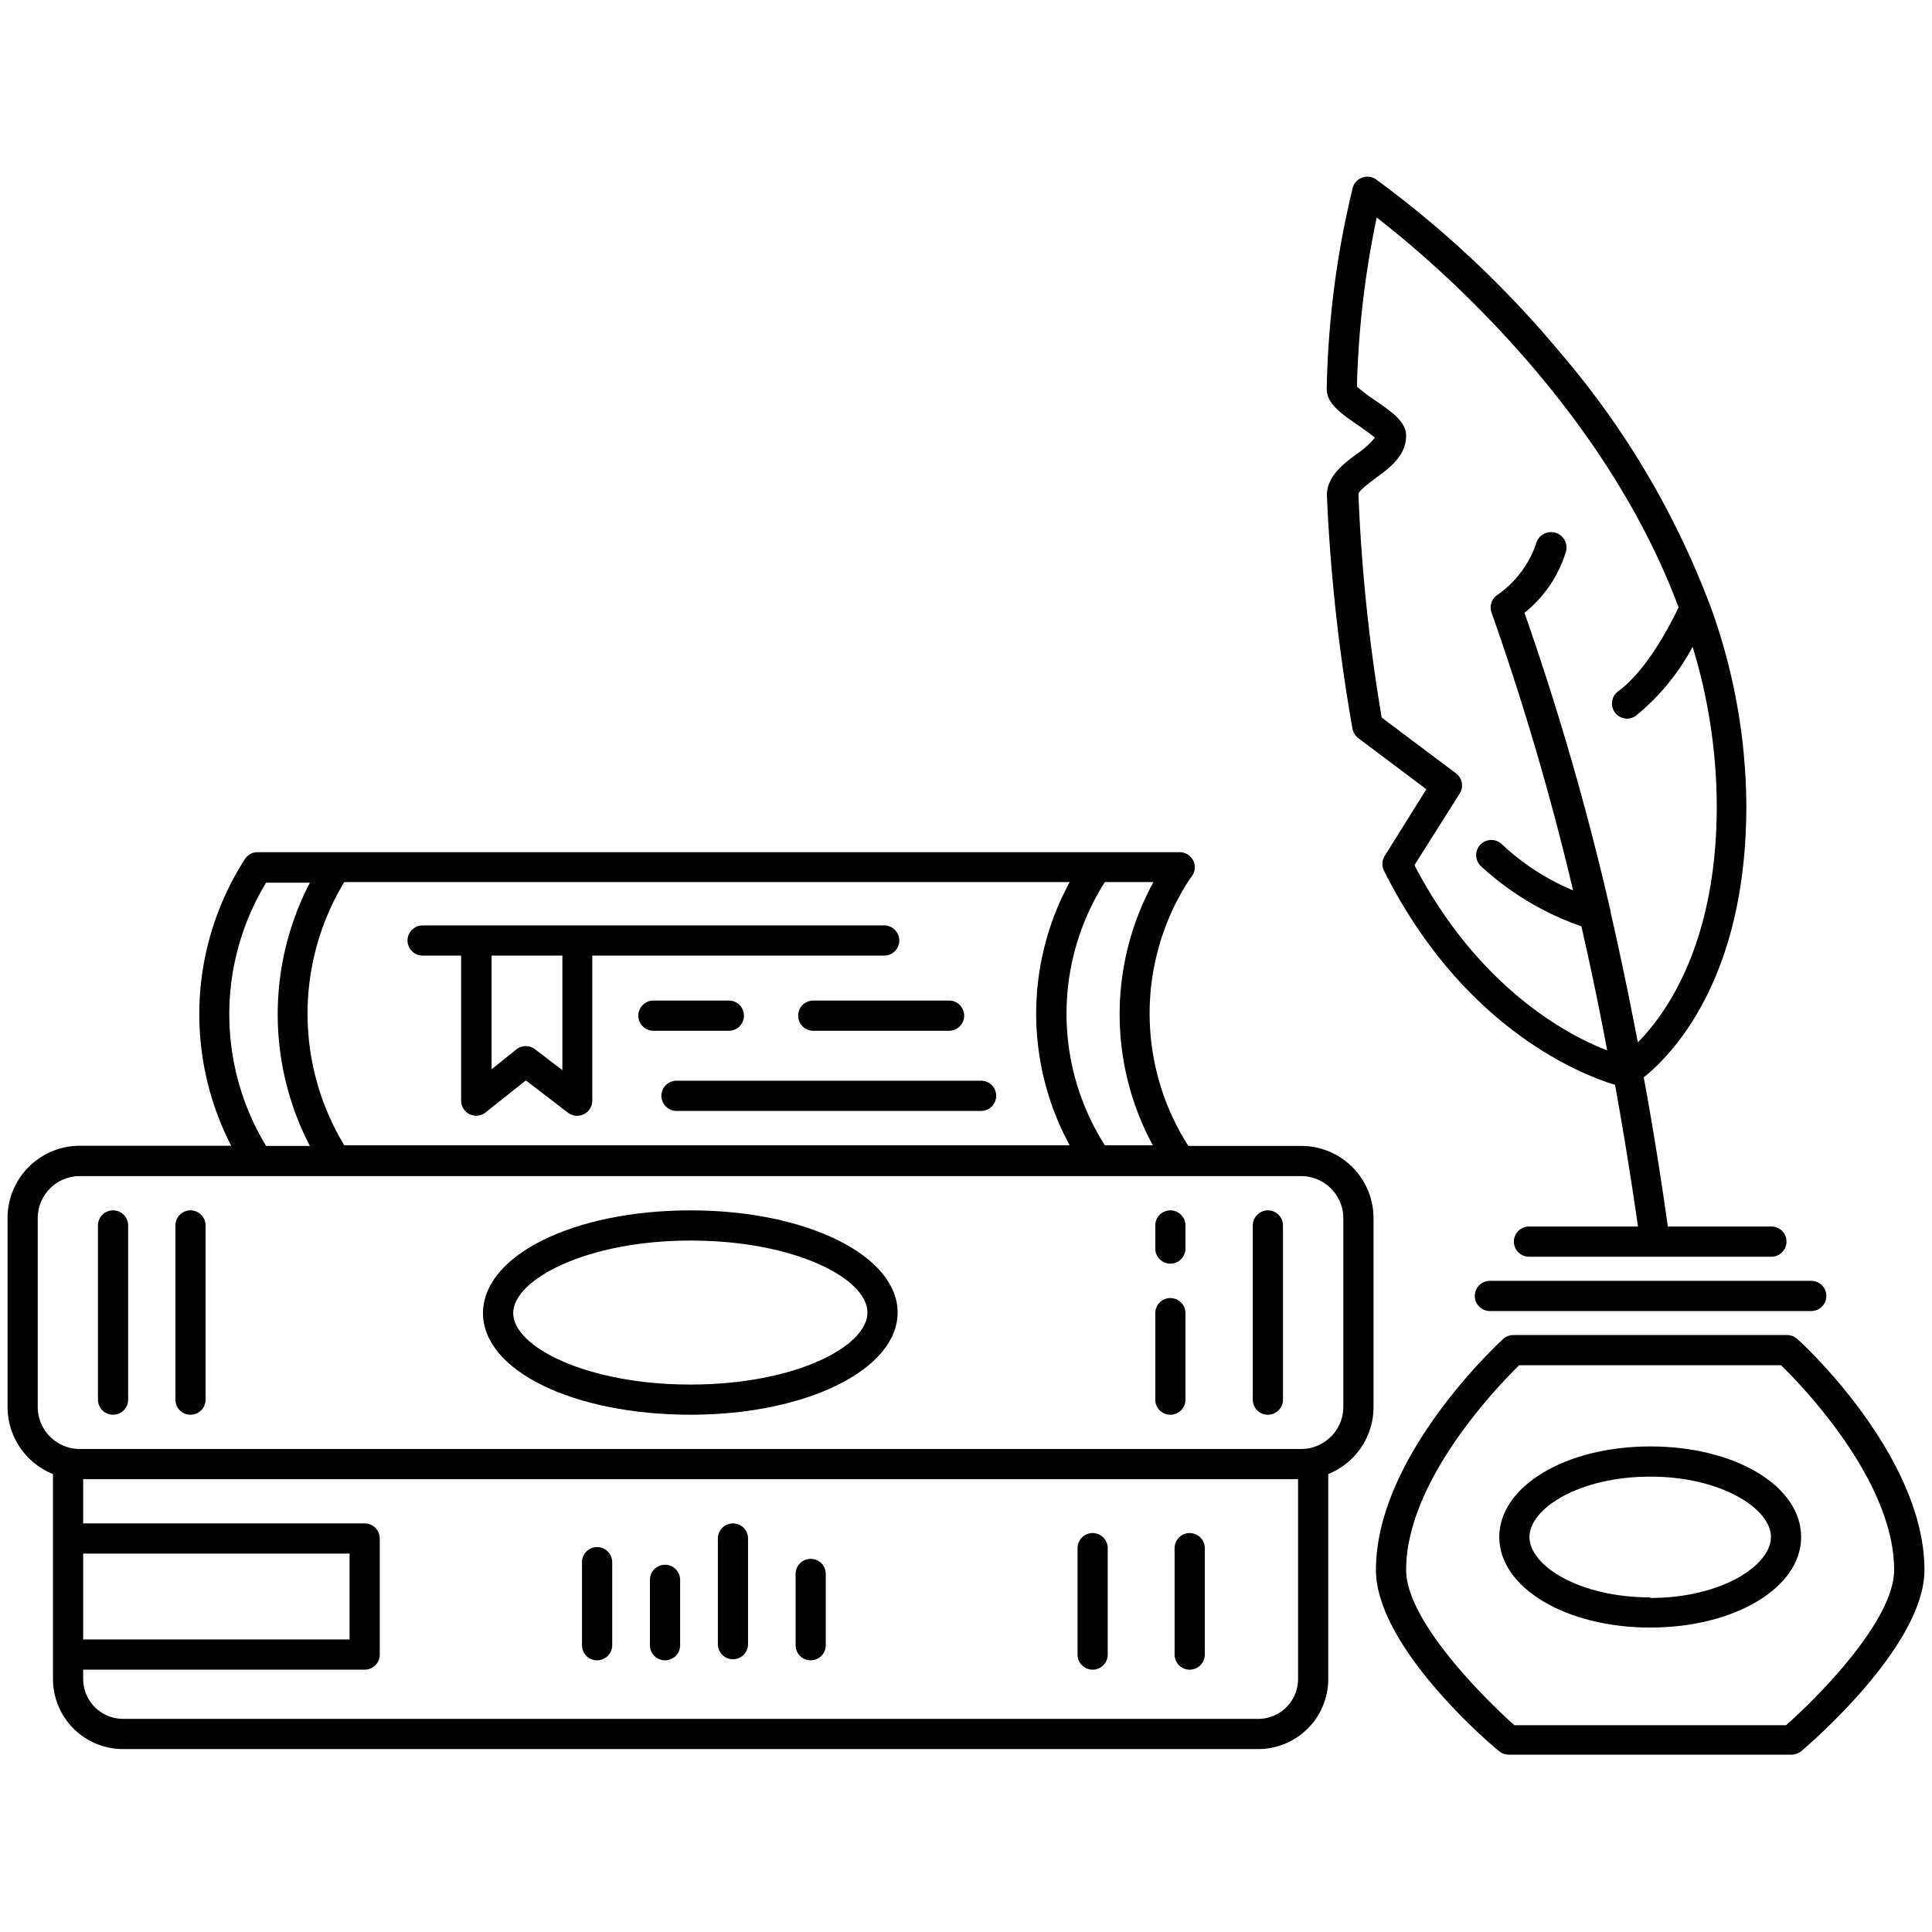
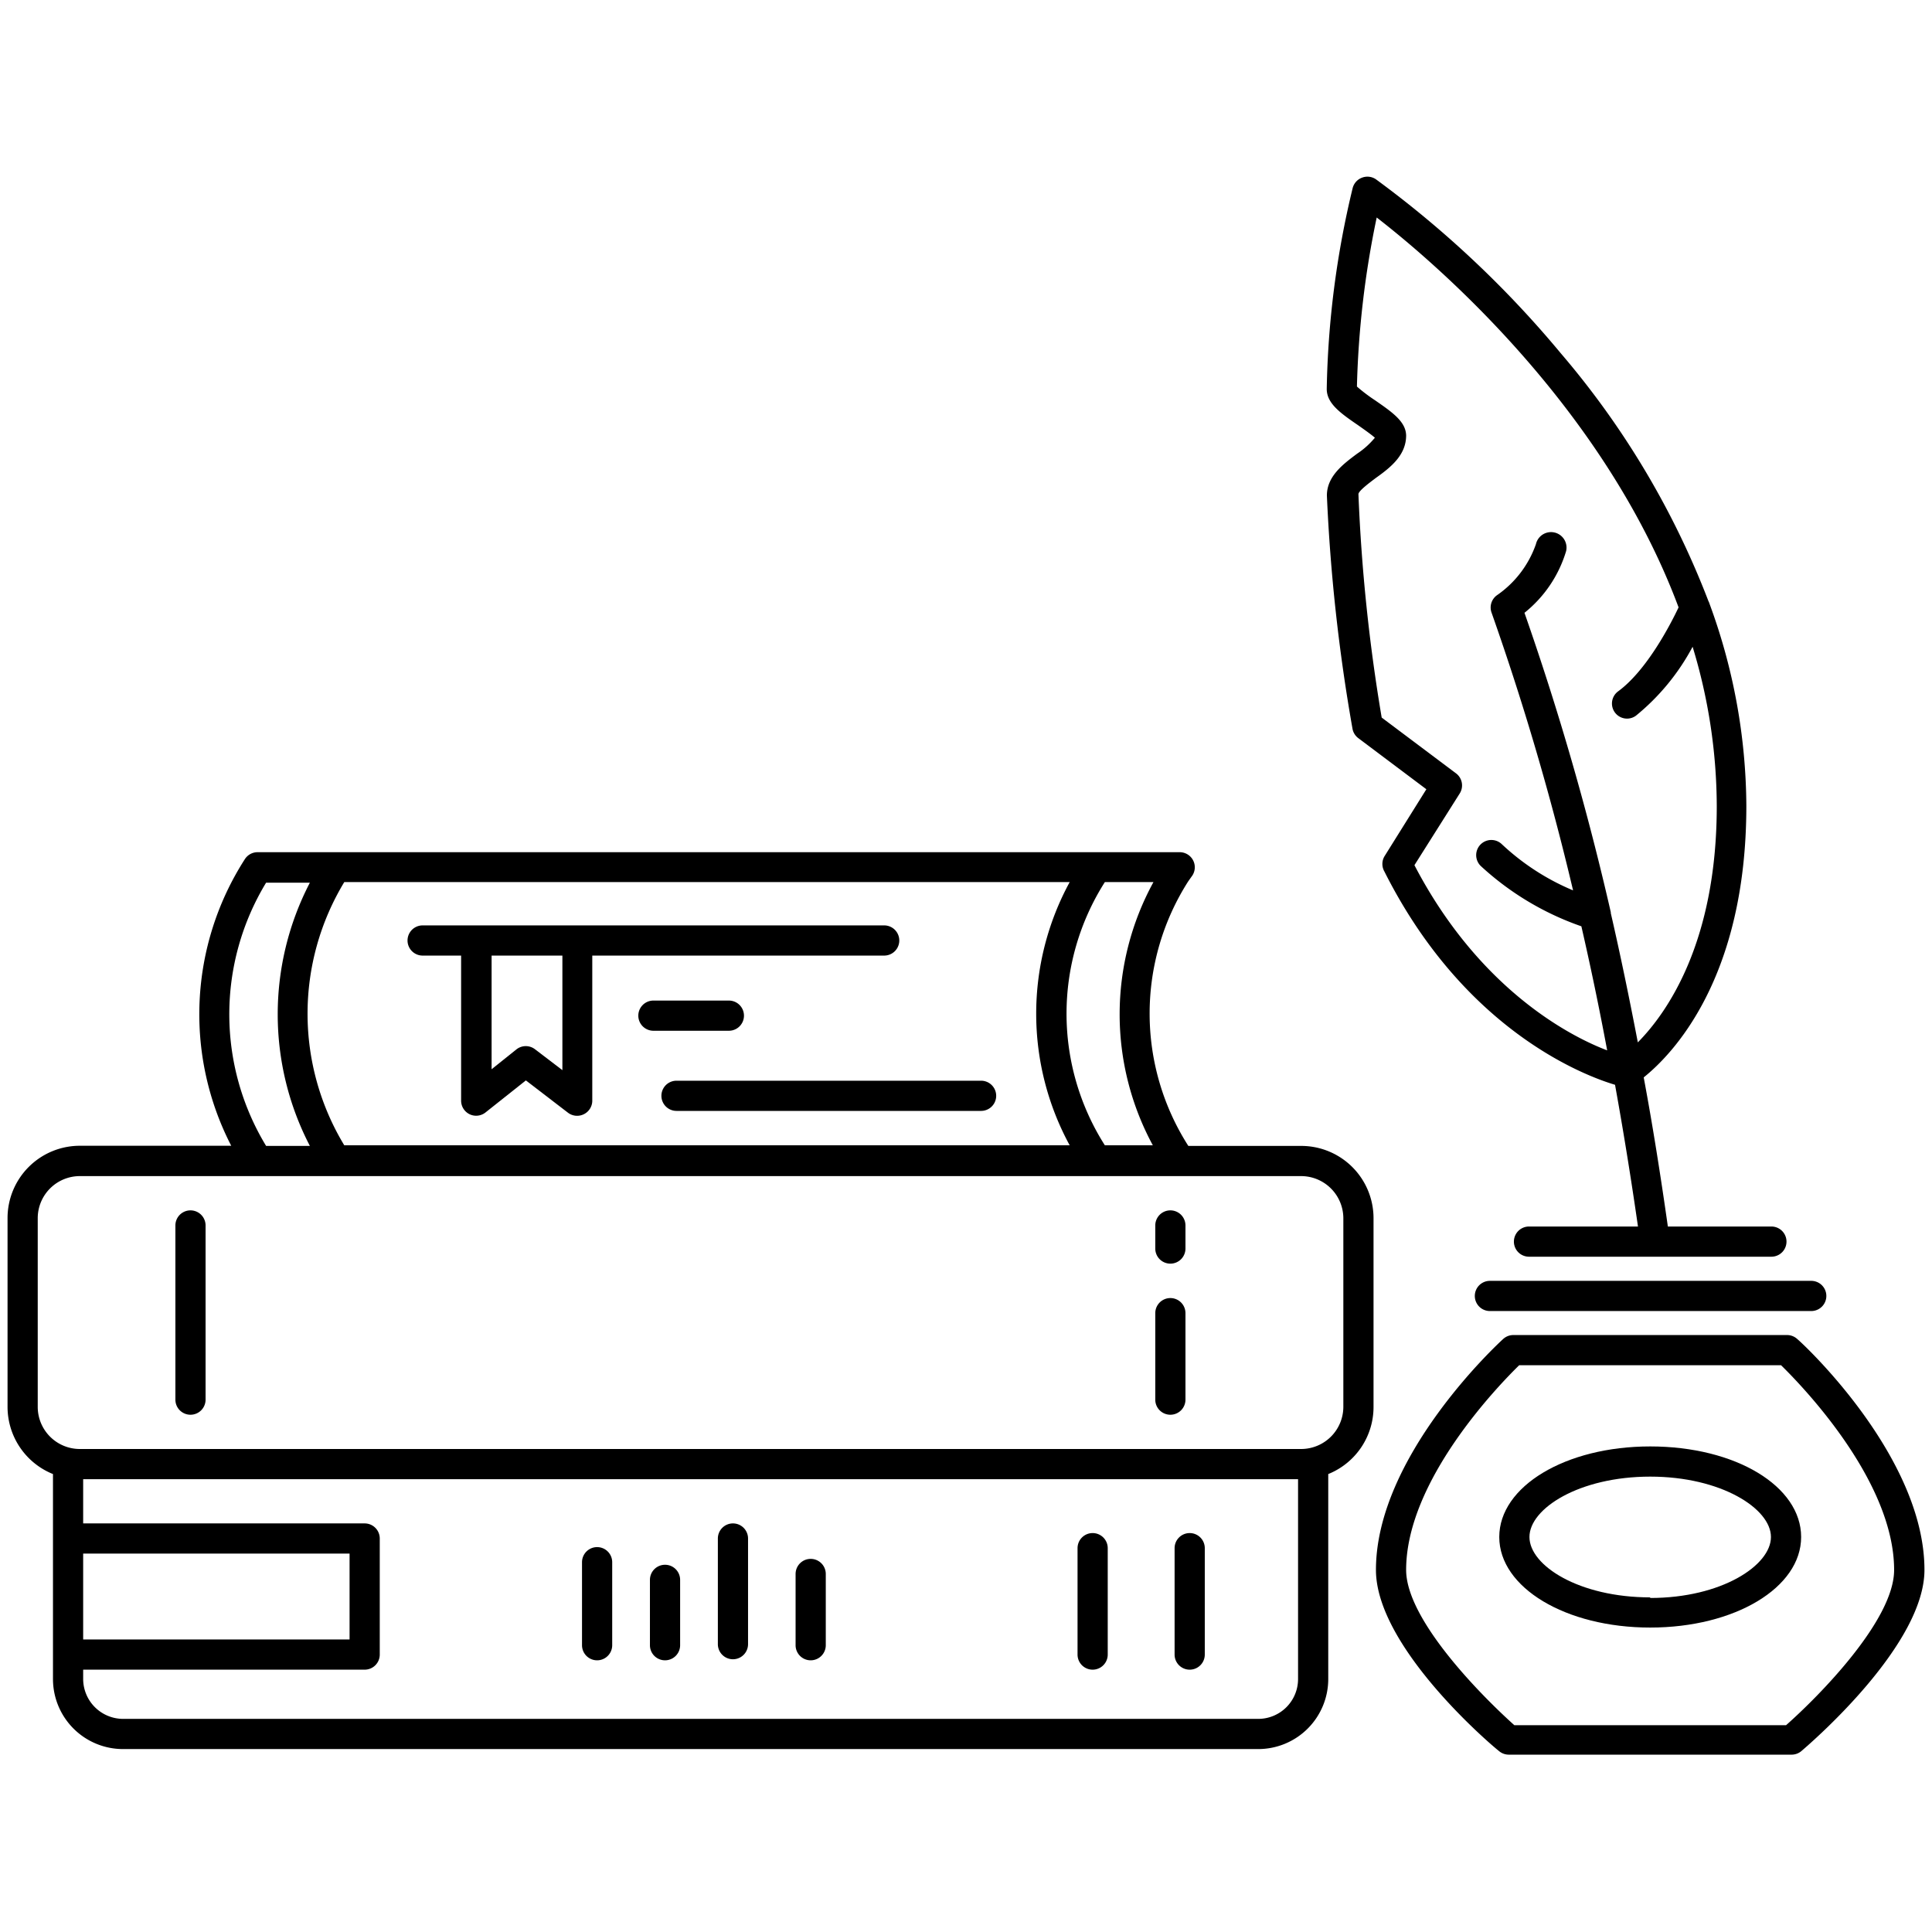
<svg xmlns="http://www.w3.org/2000/svg" id="Layer_1" height="512" viewBox="0 0 128 128" width="512" data-name="Layer 1">
  <path d="m119.08 88.72a1 1 0 0 0 -.67-.27h-18.16a1 1 0 0 0 -.67.27c-.34.31-8.42 7.77-8.42 15.29 0 5 7.32 11.34 8.15 12a1 1 0 0 0 .65.24h18.74a1 1 0 0 0 .65-.24c.83-.71 8.15-7.07 8.15-12 0-7.52-8.07-15.01-8.42-15.29zm-.75 25.58h-18c-2.23-2-7.17-7-7.17-10.29 0-5.91 6.11-12.21 7.49-13.56h17.35c1.38 1.35 7.49 7.65 7.49 13.56.01 3.3-4.93 8.32-7.16 10.29z" />
  <path d="m109.33 95.83c-5.62 0-10 2.65-10 6s4.4 6 10 6 10-2.64 10-6-4.33-6-10-6zm0 10c-4.72 0-8-2.11-8-4s3.3-4 8-4 8 2.12 8 4-3.27 4.04-8 4.04z" />
  <path d="m89.91 30.06c-.94.7-2 1.5-2 2.77a118.24 118.24 0 0 0 1.7 15.47 1 1 0 0 0 .39.61l4.5 3.38-2.78 4.45a1 1 0 0 0 0 1c5.28 10.5 13.2 13.51 15.28 14.13q.83 4.59 1.52 9.39h-7.22a1 1 0 0 0 0 2h16.06a1 1 0 0 0 0-2h-6.86c-.48-3.37-1-6.67-1.6-9.88 1.88-1.51 6.8-6.53 6.8-18a39.21 39.21 0 0 0 -2.44-13.38.87.87 0 0 0 -.07-.17 56.16 56.16 0 0 0 -9.78-16.42 68.83 68.83 0 0 0 -12.25-11.53 1 1 0 0 0 -.92-.11 1 1 0 0 0 -.62.68 60.9 60.9 0 0 0 -1.72 13.32c0 .95.89 1.59 2.06 2.39.34.24.87.61 1.13.84a5.41 5.41 0 0 1 -1.18 1.06zm1.19-3.54a11 11 0 0 1 -1.2-.91 61.75 61.75 0 0 1 1.31-11.2c3.68 2.85 15 12.42 20 25.83-.51 1.08-2.09 4.16-4 5.56a1 1 0 0 0 .59 1.81 1 1 0 0 0 .58-.19 14.93 14.93 0 0 0 3.76-4.57 36.48 36.48 0 0 1 1.6 10.55c0 9.06-3.32 13.73-5.23 15.66-.56-2.92-1.15-5.78-1.79-8.56 0 0 0 0 0-.06a184.8 184.8 0 0 0 -5.72-19.84 8.27 8.27 0 0 0 2.76-4.09 1 1 0 0 0 -2-.46 6.85 6.85 0 0 1 -2.56 3.37 1 1 0 0 0 -.38 1.17 178.86 178.86 0 0 1 5.4 18.4 15.79 15.79 0 0 1 -4.71-3.05 1 1 0 0 0 -1.41 1.43 19 19 0 0 0 6.67 4q.92 4 1.71 8.22c-2.64-1-8.56-4.19-12.77-12.27l3-4.75a1 1 0 0 0 -.24-1.33l-4.93-3.7a116.26 116.26 0 0 1 -1.54-14.8c0-.22.79-.8 1.16-1.08 1-.71 2-1.52 2-2.81-.02-.92-.92-1.54-2.06-2.33z" />
  <path d="m49.29 67.29a1 1 0 0 0 -1-1h-5a1 1 0 0 0 0 2h5a1 1 0 0 0 1-1z" />
  <path d="m65 71.6h-20.18a1 1 0 1 0 0 2h20.18a1 1 0 1 0 0-2z" />
  <path d="m58.58 63.31a1 1 0 0 0 0-2h-30.58a1 1 0 1 0 0 2h2.55v9.61a1 1 0 0 0 .56.9 1 1 0 0 0 .44.1 1 1 0 0 0 .62-.22l2.67-2.12 2.79 2.14a1 1 0 0 0 1.05.1 1 1 0 0 0 .56-.9v-9.61zm-21.32 7.59-1.81-1.38a1 1 0 0 0 -1.23 0l-1.65 1.32v-7.53h4.69z" />
-   <path d="m52.88 67.29a1 1 0 0 0 1 1h9a1 1 0 0 0 0-2h-9a1 1 0 0 0 -1 1z" />
  <path d="m3.51 97.66v13.58a4.64 4.64 0 0 0 4.64 4.64h75.19a4.64 4.64 0 0 0 4.66-4.64v-13.58a4.79 4.79 0 0 0 3-4.44v-12.52a4.79 4.79 0 0 0 -4.79-4.78h-7.48a16.28 16.28 0 0 1 0-17.54l.27-.38a1 1 0 0 0 -.84-1.54h-61.09a1 1 0 0 0 -.84.45 19 19 0 0 0 -.91 19h-10a4.79 4.79 0 0 0 -4.82 4.79v12.52a4.8 4.8 0 0 0 3.01 4.44zm2 5.27h17.65v5.69h-17.65zm77.83 10.95h-75.19a2.65 2.65 0 0 1 -2.64-2.64v-.62h18.65a1 1 0 0 0 1-1v-7.69a1 1 0 0 0 -1-1h-18.65v-2.93h80.49v13.23a2.64 2.64 0 0 1 -2.66 2.65zm-6.94-38h-3.2a16.24 16.24 0 0 1 0-17.44h3.22a18.24 18.24 0 0 0 -.02 17.48zm-53.59 0a16.84 16.84 0 0 1 0-17.44h48.06a18.24 18.24 0 0 0 0 17.44zm-5.18-17.4h2.9a18.91 18.91 0 0 0 0 17.44h-2.9a16.81 16.81 0 0 1 0-17.44zm-15.13 22.22a2.79 2.79 0 0 1 2.79-2.78h80.92a2.8 2.8 0 0 1 2.79 2.78v12.52a2.8 2.8 0 0 1 -2.79 2.78h-80.92a2.79 2.79 0 0 1 -2.79-2.78z" />
-   <path d="m7.49 93.73a1 1 0 0 0 1-1v-11.54a1 1 0 0 0 -2 0v11.54a1 1 0 0 0 1 1z" />
  <path d="m12.62 93.73a1 1 0 0 0 1-1v-11.54a1 1 0 0 0 -2 0v11.54a1 1 0 0 0 1 1z" />
-   <path d="m84 93.73a1 1 0 0 0 1-1v-11.54a1 1 0 0 0 -2 0v11.54a1 1 0 0 0 1 1z" />
-   <path d="m45.75 93.73c7.69 0 13.72-3 13.72-6.77s-6-6.77-13.72-6.77-13.75 2.97-13.75 6.81 6.06 6.73 13.75 6.73zm0-11.54c6.9 0 11.72 2.51 11.72 4.77s-4.82 4.77-11.72 4.77-11.75-2.51-11.75-4.73 4.84-4.81 11.75-4.81z" />
  <path d="m77.54 83.72a1 1 0 0 0 1-1v-1.53a1 1 0 0 0 -2 0v1.53a1 1 0 0 0 1 1z" />
  <path d="m77.54 93.73a1 1 0 0 0 1-1v-5.73a1 1 0 0 0 -2 0v5.77a1 1 0 0 0 1 .96z" />
  <path d="m53.71 103.28a1 1 0 0 0 -1 1v4.72a1 1 0 0 0 2 0v-4.7a1 1 0 0 0 -1-1.02z" />
  <path d="m48.56 100.93a1 1 0 0 0 -1 1v7a1 1 0 1 0 2 0v-7a1 1 0 0 0 -1-1z" />
  <path d="m44.06 103.67a1 1 0 0 0 -1 1v4.33a1 1 0 1 0 2 0v-4.31a1 1 0 0 0 -1-1.02z" />
  <path d="m39.56 102.5a1 1 0 0 0 -1 1v5.5a1 1 0 1 0 2 0v-5.5a1 1 0 0 0 -1-1z" />
  <path d="m78.82 101.57a1 1 0 0 0 -1 1v7.05a1 1 0 0 0 2 0v-7.05a1 1 0 0 0 -1-1z" />
  <path d="m72.39 101.57a1 1 0 0 0 -1 1v7.05a1 1 0 0 0 2 0v-7.05a1 1 0 0 0 -1-1z" />
  <path d="m97.71 85.86a1 1 0 0 0 1 1h21.29a1 1 0 0 0 0-2h-21.29a1 1 0 0 0 -1 1z" />
</svg>